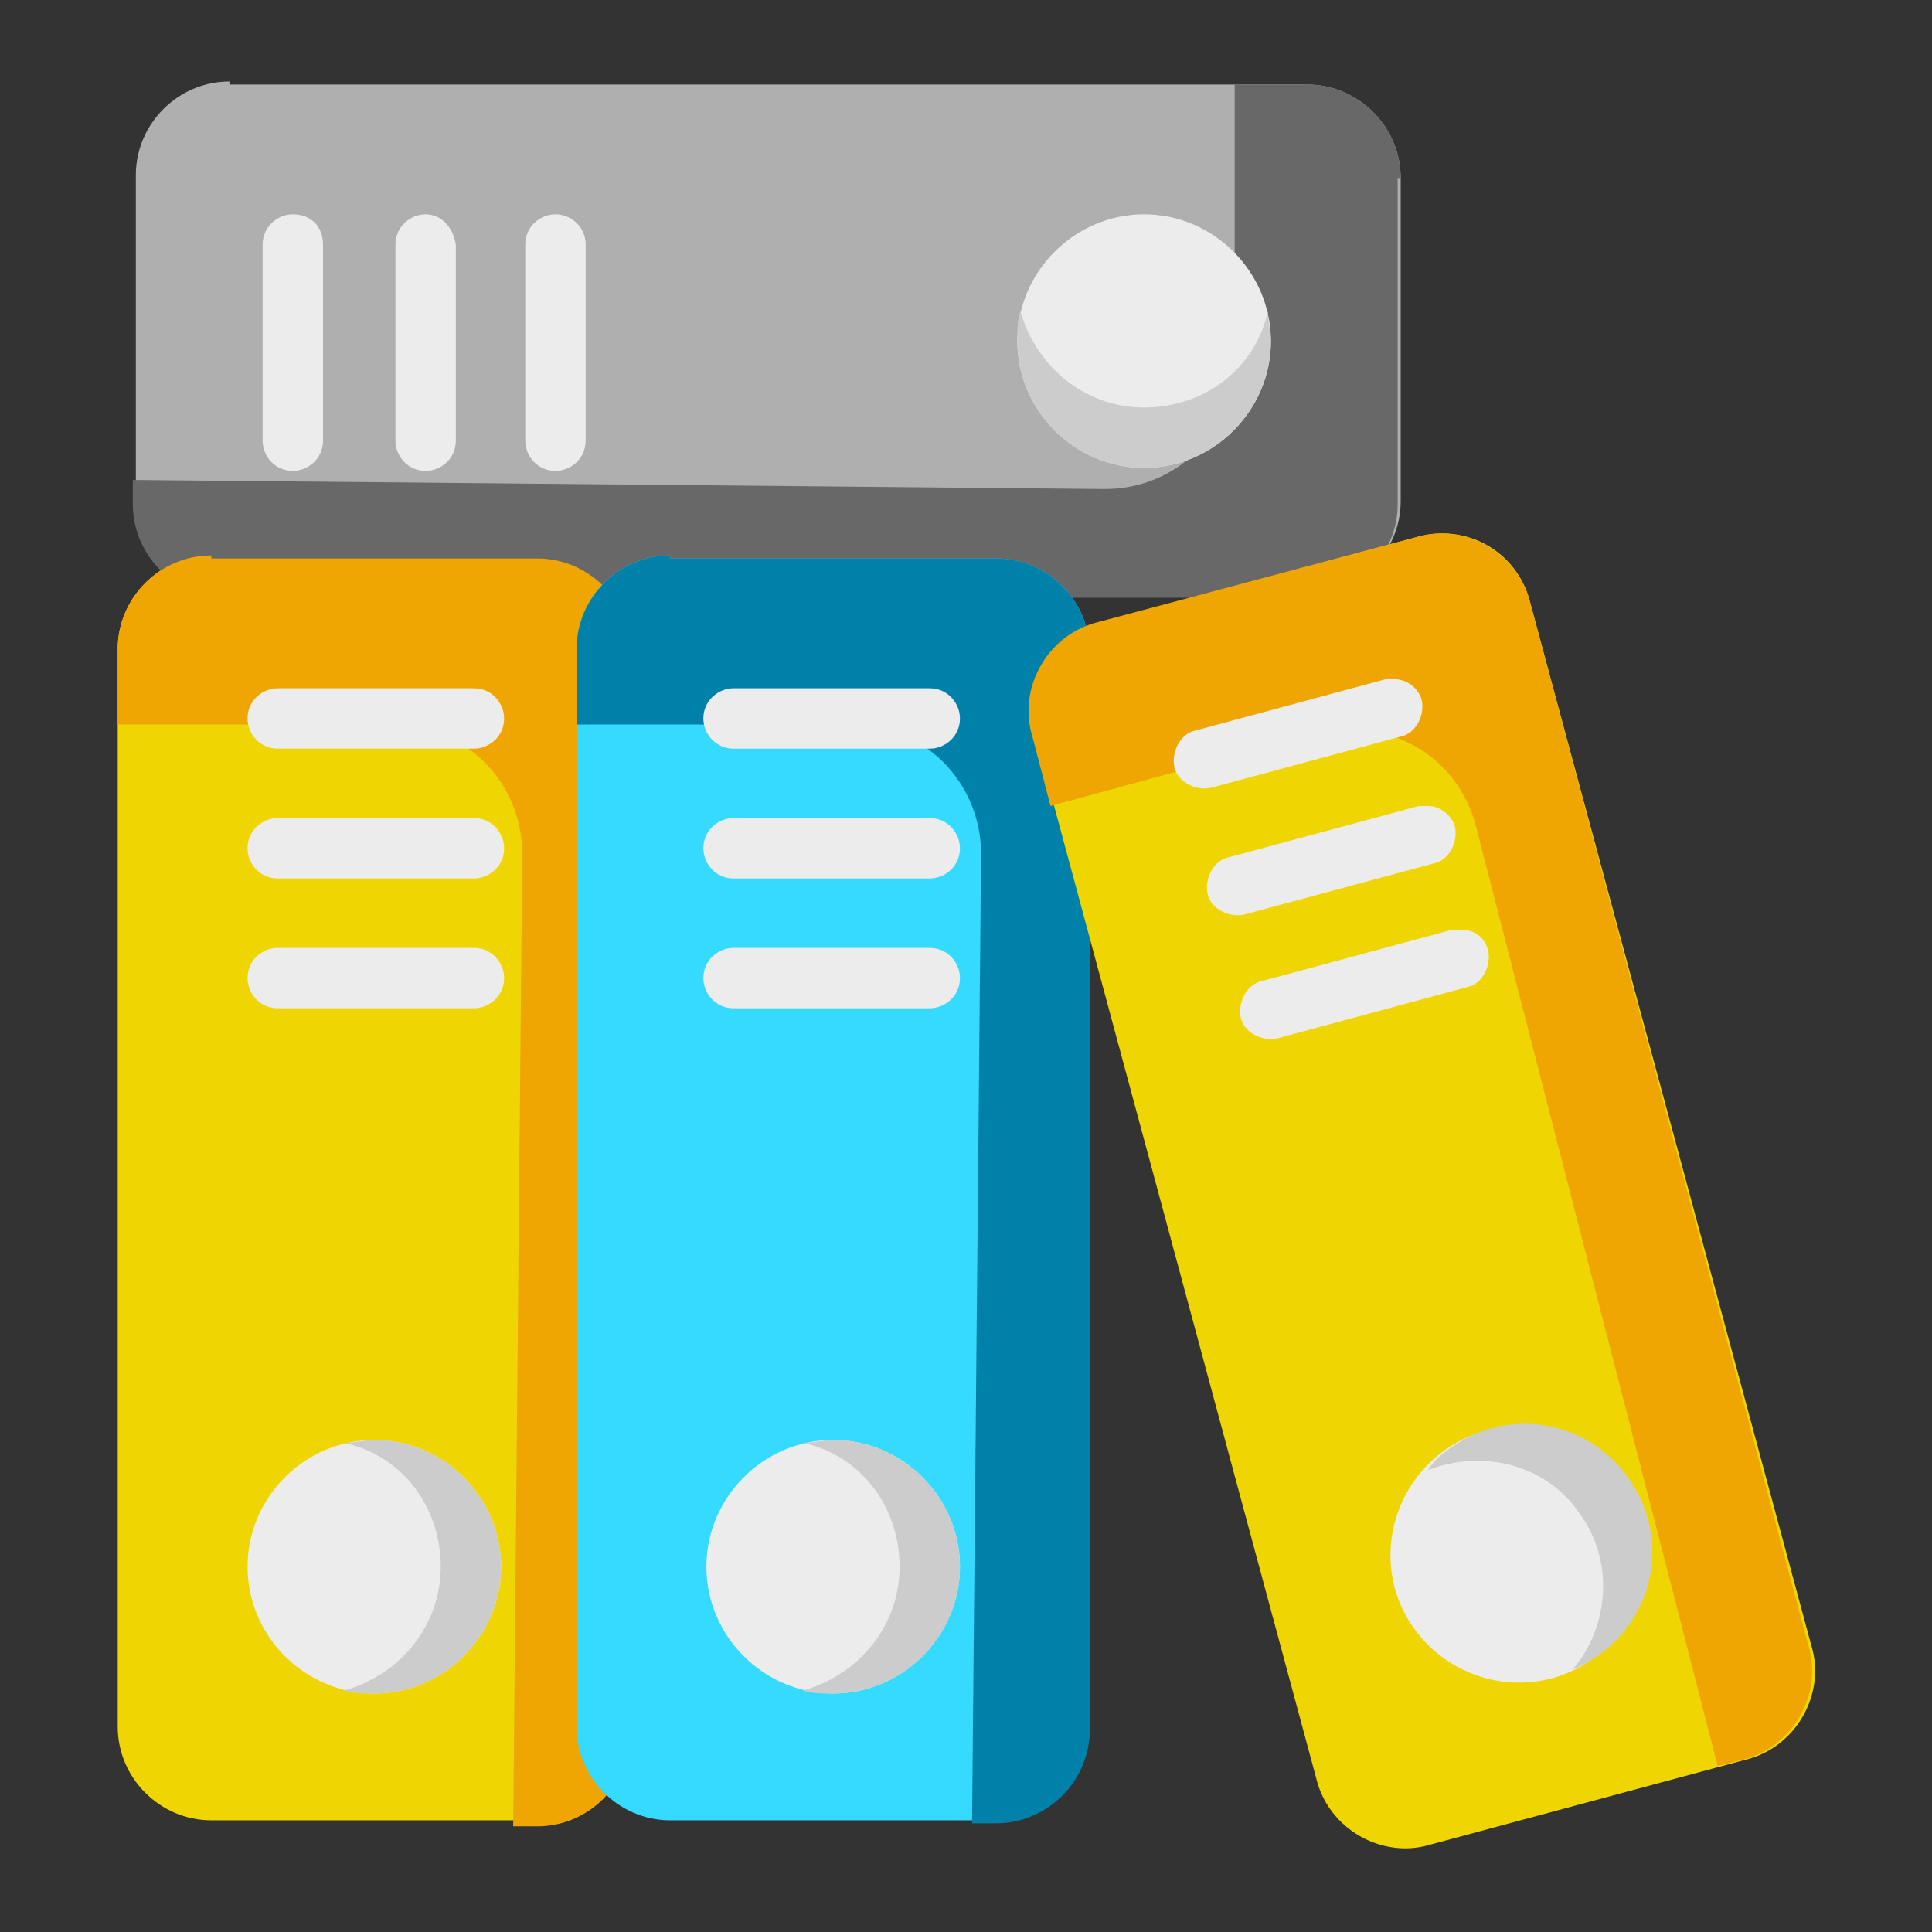
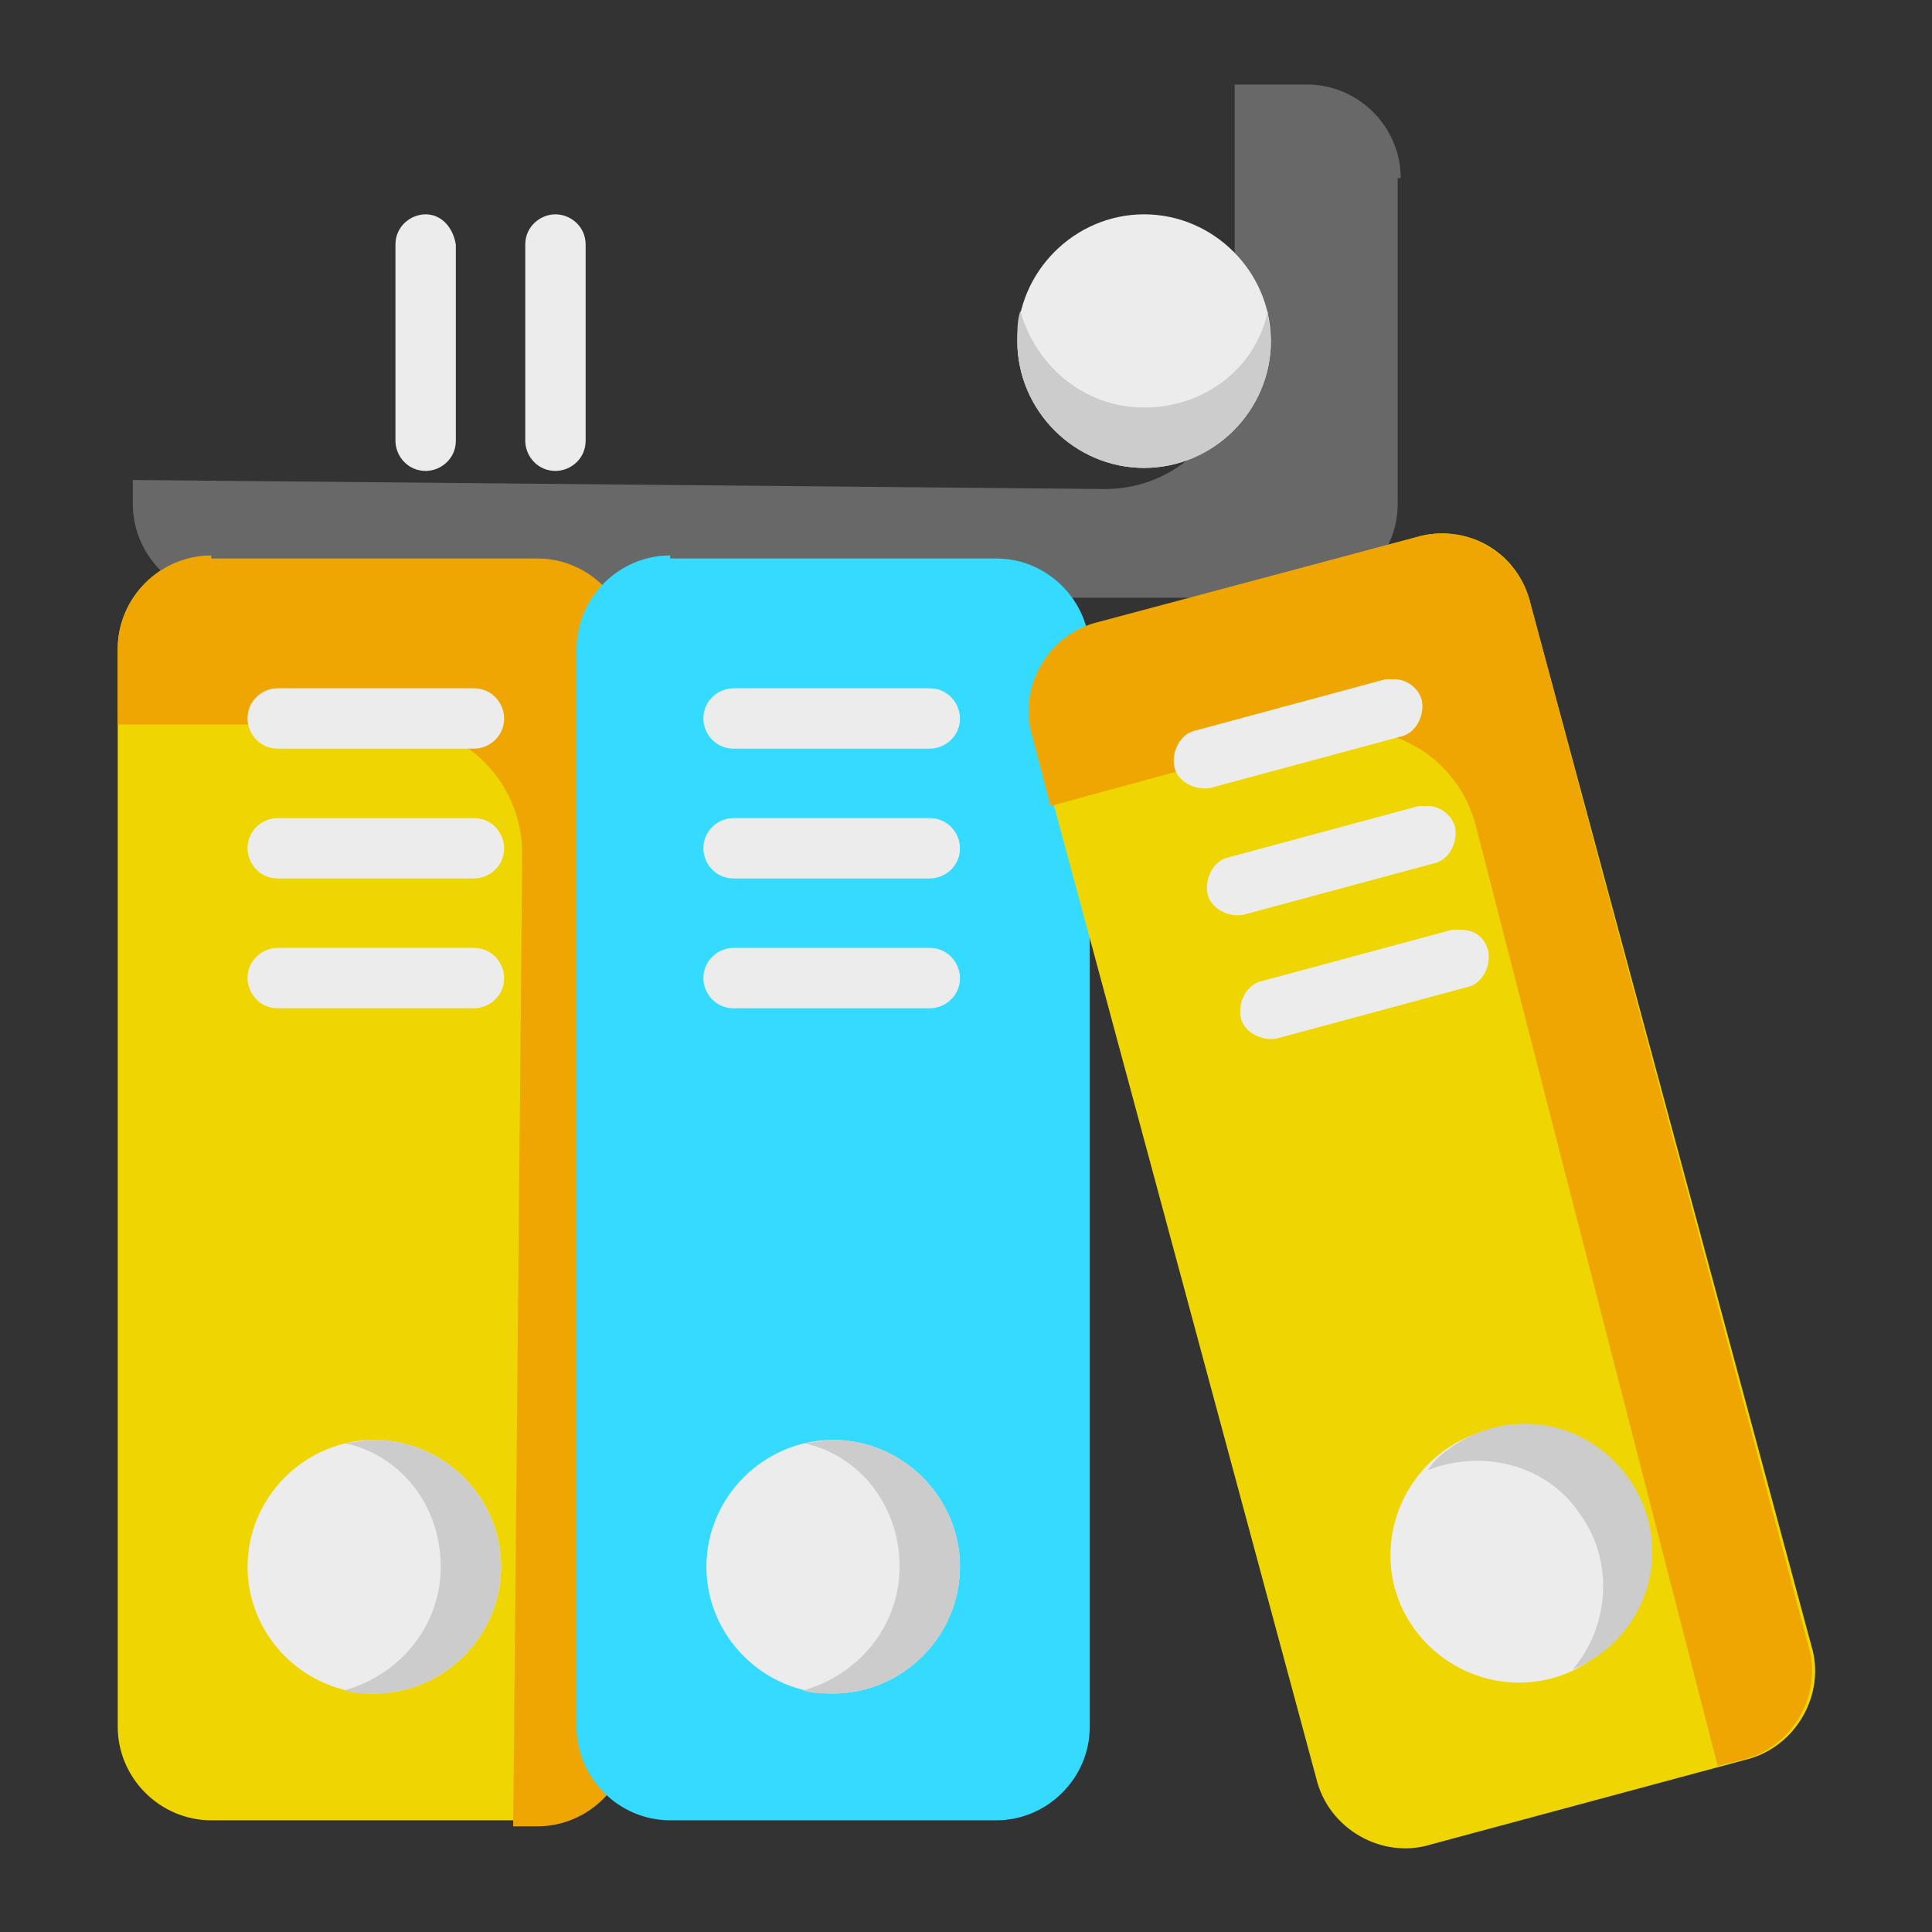
<svg xmlns="http://www.w3.org/2000/svg" xmlns:ns1="http://www.inkscape.org/namespaces/inkscape" xmlns:ns2="http://sodipodi.sourceforge.net/DTD/sodipodi-0.dtd" version="1.1" id="svg831" x="0px" y="0px" viewBox="0 0 64 64" style="enable-background:new 0 0 64 64;" xml:space="preserve">
  <rect x="0" y="0" width="64" height="64" fill="#333333" stroke="none" />
  <style type="text/css">
	.st0{fill:#AFAFAF;}
	.st1{fill:#EFD603;}
	.st2{fill:#ECECEC;}
	.st3{fill:#686868;}
	.st4{fill:#EFA603;}
	.st5{fill:#35DAFF;}
	.st6{fill:#0081AA;}
	.st7{fill:#CCCCCC;}
</style>
  <defs>
    <ns1:path-effect apply_no_radius="true" apply_with_radius="true" chamfer_steps="1" effect="fillet_chamfer" flexible="false" hide_knots="false" id="path-effect1165" is_visible="true" lpeversion="1" method="auto" mode="F" only_selected="true" radius="0" satellites_param="F,0,0,1,0,0,0,1 @ F,0,0,1,0,1.449,0,1 @ F,0,0,1,0,0,0,1 @ F,0,0,1,0,0,0,1 @ F,0,0,1,0,1.165,0,1 @ F,0,0,1,0,0,0,1 @ F,0,0,1,0,0,0,1 @ F,0,0,1,0,0,0,1 @ F,0,0,1,0,0,0,1 @ F,0,0,1,0,0,0,1 @ F,0,0,1,0,0,0,1 @ F,0,0,1,0,0,0,1 @ F,0,0,1,0,0,0,1 @ F,0,0,1,0,0,0,1" unit="px" use_knot_distance="true">
		</ns1:path-effect>
  </defs>
  <ns2:namedview bordercolor="#666666" borderopacity="1.0" id="base" ns1:bbox-nodes="true" ns1:current-layer="layer1" ns1:cx="42.666667" ns1:cy="42.666667" ns1:document-rotation="0" ns1:document-units="pt" ns1:object-paths="true" ns1:pagecheckerboard="true" ns1:pageopacity="0.0" ns1:pageshadow="2" ns1:showpageshadow="false" ns1:snap-bbox="true" ns1:snap-global="true" ns1:snap-intersection-paths="true" ns1:snap-midpoints="true" ns1:snap-nodes="false" ns1:snap-smooth-nodes="true" ns1:window-height="705" ns1:window-maximized="1" ns1:window-width="1366" ns1:window-x="-8" ns1:window-y="-8" ns1:zoom="6.2578125" pagecolor="#ffffff" showgrid="false" showguides="true" units="pt">
    <ns1:grid id="grid1378" type="xygrid" />
    <ns2:guide id="guide1380" ns1:locked="false" orientation="78,0" position="0.97,21.608">
		</ns2:guide>
    <ns2:guide id="guide1382" ns1:locked="false" orientation="0,78" position="0.97,0.97">
		</ns2:guide>
    <ns2:guide id="guide1384" ns1:locked="false" orientation="-78,0" position="21.608,0.97">
		</ns2:guide>
    <ns2:guide id="guide1386" ns1:locked="false" orientation="0,-78" position="21.608,21.608">
		</ns2:guide>
  </ns2:namedview>
-   <path id="path1643" class="st0" d="M7.6,2.7c-1.7,0-3.1,1.4-3.1,3.1v10.8c0,1.7,1.4,3.1,3.1,3.1h35.7c1.7,0,3.1-1.4,3.1-3.1V5.9  c0-1.7-1.4-3.1-3.1-3.1H7.6V2.7z" />
  <path id="path1657" class="st1" d="M7,18.4c-1.7,0-3.1,1.4-3.1,3.1v35.7c0,1.7,1.4,3.1,3.1,3.1h10.8c1.7,0,3.1-1.4,3.1-3.1V21.6  c0-1.7-1.4-3.1-3.1-3.1H7V18.4z" />
  <path id="path1598" class="st2" d="M12.4,47.7c-2.3,0-4.2,1.9-4.2,4.2s1.9,4.2,4.2,4.2s4.2-1.9,4.2-4.2  C16.6,49.6,14.7,47.7,12.4,47.7z" />
  <path id="path1717" class="st3" d="M46.4,5.9c0-1.7-1.4-3.1-3.1-3.1h-2.4v9.1c0,2.4-1.9,4.3-4.3,4.3l0,0L4.4,15.9v0.8  c0,1.7,1.4,3.1,3.1,3.1h35.7c1.7,0,3.1-1.4,3.1-3.1V5.9H46.4z" />
  <path id="path1706" class="st4" d="M7,18.4c-1.7,0-3.1,1.4-3.1,3.1V24H13c2.4,0,4.3,1.9,4.3,4.3l0,0L17,60.5h0.8  c1.7,0,3.1-1.4,3.1-3.1V21.6c0-1.7-1.4-3.1-3.1-3.1H7V18.4z" />
  <path id="path1546" class="st2" d="M9.2,22.8c-0.5,0-1,0.4-1,1l0,0c0,0.5,0.4,1,1,1l0,0h6.5c0.5,0,1-0.4,1-1l0,0c0-0.5-0.4-1-1-1  l0,0H9.2z" />
  <path id="path1550" class="st2" d="M9.2,27.1c-0.5,0-1,0.4-1,1l0,0c0,0.5,0.4,1,1,1l0,0h6.5c0.5,0,1-0.4,1-1l0,0c0-0.5-0.4-1-1-1  l0,0H9.2z" />
  <path id="path1554" class="st2" d="M9.2,31.4c-0.5,0-1,0.4-1,1l0,0c0,0.5,0.4,1,1,1l0,0h6.5c0.5,0,1-0.4,1-1l0,0c0-0.5-0.4-1-1-1  l0,0C15.7,31.4,9.2,31.4,9.2,31.4z" />
  <path id="path1671" class="st5" d="M22.2,18.4c-1.7,0-3.1,1.4-3.1,3.1v35.7c0,1.7,1.4,3.1,3.1,3.1H33c1.7,0,3.1-1.4,3.1-3.1V21.6  c0-1.7-1.4-3.1-3.1-3.1H22.2V18.4z" />
  <path id="path1613" class="st2" d="M27.6,47.7c-2.3,0-4.2,1.9-4.2,4.2s1.9,4.2,4.2,4.2s4.2-1.9,4.2-4.2  C31.8,49.6,29.9,47.7,27.6,47.7z" />
-   <path id="path1713" class="st6" d="M22.2,18.4c-1.7,0-3.1,1.4-3.1,3.1V24h9.1c2.4,0,4.3,1.9,4.3,4.3l0,0l-0.3,32.1H33  c1.7,0,3.1-1.4,3.1-3.1V21.6c0-1.7-1.4-3.1-3.1-3.1H22.2V18.4z" />
  <path id="path1558" class="st2" d="M24.3,22.8c-0.5,0-1,0.4-1,1c0,0.5,0.4,1,1,1h6.5c0.5,0,1-0.4,1-1c0-0.5-0.4-1-1-1H24.3z" />
  <path id="path1562" class="st2" d="M24.3,27.1c-0.5,0-1,0.4-1,1l0,0c0,0.5,0.4,1,1,1h6.5c0.5,0,1-0.4,1-1c0-0.5-0.4-1-1-1l0,0H24.3z  " />
  <path id="path1566" class="st2" d="M24.3,31.4c-0.5,0-1,0.4-1,1c0,0.5,0.4,1,1,1h6.5c0.5,0,1-0.4,1-1c0-0.5-0.4-1-1-1  C30.8,31.4,24.3,31.4,24.3,31.4z" />
  <path id="path1685" class="st1" d="M46.9,17.8l-10.4,2.8c-1.7,0.4-2.7,2.2-2.2,3.8l9.3,34.5c0.4,1.7,2.2,2.7,3.8,2.2l10.4-2.8  c1.7-0.4,2.7-2.2,2.2-3.8L50.7,20C50.3,18.3,48.6,17.3,46.9,17.8z" />
  <path id="path1629" class="st2" d="M49.2,47.4c-2.2,0.6-3.6,2.9-3,5.2c0.6,2.2,2.9,3.6,5.2,3c2.2-0.6,3.6-2.9,3-5.2  C53.8,48.2,51.5,46.8,49.2,47.4z" />
  <path id="path1715" class="st4" d="M36.4,20.6c-1.7,0.4-2.7,2.2-2.2,3.8l0.6,2.3l8.8-2.4c2.3-0.6,4.7,0.7,5.3,3.1l0,0l8,31.1  l0.8-0.2c1.7-0.4,2.7-2.2,2.2-3.8L50.7,20c-0.4-1.7-2.2-2.7-3.8-2.2L36.4,20.6z" />
  <path id="path1570" class="st2" d="M46.2,22.5c-0.1,0-0.2,0-0.3,0l-6.3,1.7c-0.5,0.1-0.8,0.7-0.7,1.2l0,0c0.1,0.5,0.7,0.8,1.2,0.7  l0,0l6.3-1.7c0.5-0.1,0.8-0.7,0.7-1.2l0,0C47,22.8,46.6,22.5,46.2,22.5L46.2,22.5z" />
  <path id="path1574" class="st2" d="M47.3,26.7c-0.1,0-0.2,0-0.3,0l-6.3,1.7c-0.5,0.1-0.8,0.7-0.7,1.2l0,0c0.1,0.5,0.7,0.8,1.2,0.7  l0,0l6.3-1.7c0.5-0.1,0.8-0.7,0.7-1.2l0,0C48.1,27,47.7,26.7,47.3,26.7L47.3,26.7z" />
  <path id="path1578" class="st2" d="M48.4,30.8c-0.1,0-0.2,0-0.3,0l-6.3,1.7c-0.5,0.1-0.8,0.7-0.7,1.2s0.7,0.8,1.2,0.7l0,0l6.3-1.7  c0.5-0.1,0.8-0.7,0.7-1.2l0,0C49.2,31.1,48.9,30.8,48.4,30.8L48.4,30.8z" />
  <path id="path1584" class="st2" d="M37.9,7.1c-2.3,0-4.2,1.9-4.2,4.2s1.9,4.2,4.2,4.2s4.2-1.9,4.2-4.2C42.1,9,40.2,7.1,37.9,7.1z" />
-   <path id="path1534" class="st2" d="M9.7,7.1c-0.5,0-1,0.4-1,1v6.5c0,0.5,0.4,1,1,1c0.5,0,1-0.4,1-1V8.1C10.7,7.5,10.3,7.1,9.7,7.1z" />
  <path id="path1538" class="st2" d="M14.1,7.1c-0.5,0-1,0.4-1,1l0,0v6.5c0,0.5,0.4,1,1,1l0,0c0.5,0,1-0.4,1-1V8.1  C15,7.5,14.6,7.1,14.1,7.1z" />
  <path id="path1542" class="st2" d="M18.4,7.1c-0.5,0-1,0.4-1,1v6.5c0,0.5,0.4,1,1,1c0.5,0,1-0.4,1-1l0,0V8.1  C19.4,7.5,18.9,7.1,18.4,7.1L18.4,7.1z" />
  <path id="path1695" class="st7" d="M12.4,47.7c-0.3,0-0.7,0.1-1,0.1c1.9,0.4,3.2,2.1,3.2,4.1s-1.4,3.6-3.2,4.1  c0.3,0.1,0.6,0.1,1,0.1c2.3,0,4.2-1.9,4.2-4.2C16.6,49.6,14.7,47.7,12.4,47.7L12.4,47.7z" />
  <path id="path1700" class="st7" d="M27.6,47.7c-0.3,0-0.7,0.1-1,0.1c1.9,0.4,3.2,2.1,3.2,4.1s-1.4,3.6-3.2,4.1  c0.3,0.1,0.6,0.1,1,0.1c2.3,0,4.2-1.9,4.2-4.2C31.8,49.6,29.9,47.7,27.6,47.7L27.6,47.7z" />
  <path id="path1702" class="st7" d="M48,48c-0.3,0.2-0.5,0.4-0.7,0.7c1.8-0.7,3.9-0.2,5,1.4c1.2,1.6,1,3.8-0.2,5.2  c0.3-0.1,0.6-0.3,0.9-0.5c1.9-1.4,2.3-4,0.9-5.9C52.5,47,49.9,46.6,48,48L48,48z" />
  <path id="path1704" class="st7" d="M42.1,11.3c0-0.3-0.1-0.7-0.1-1c-0.4,1.9-2.1,3.2-4.1,3.2s-3.6-1.4-4.1-3.2  c-0.1,0.3-0.1,0.6-0.1,1c0,2.3,1.9,4.2,4.2,4.2C40.2,15.5,42.1,13.6,42.1,11.3L42.1,11.3z" />
</svg>